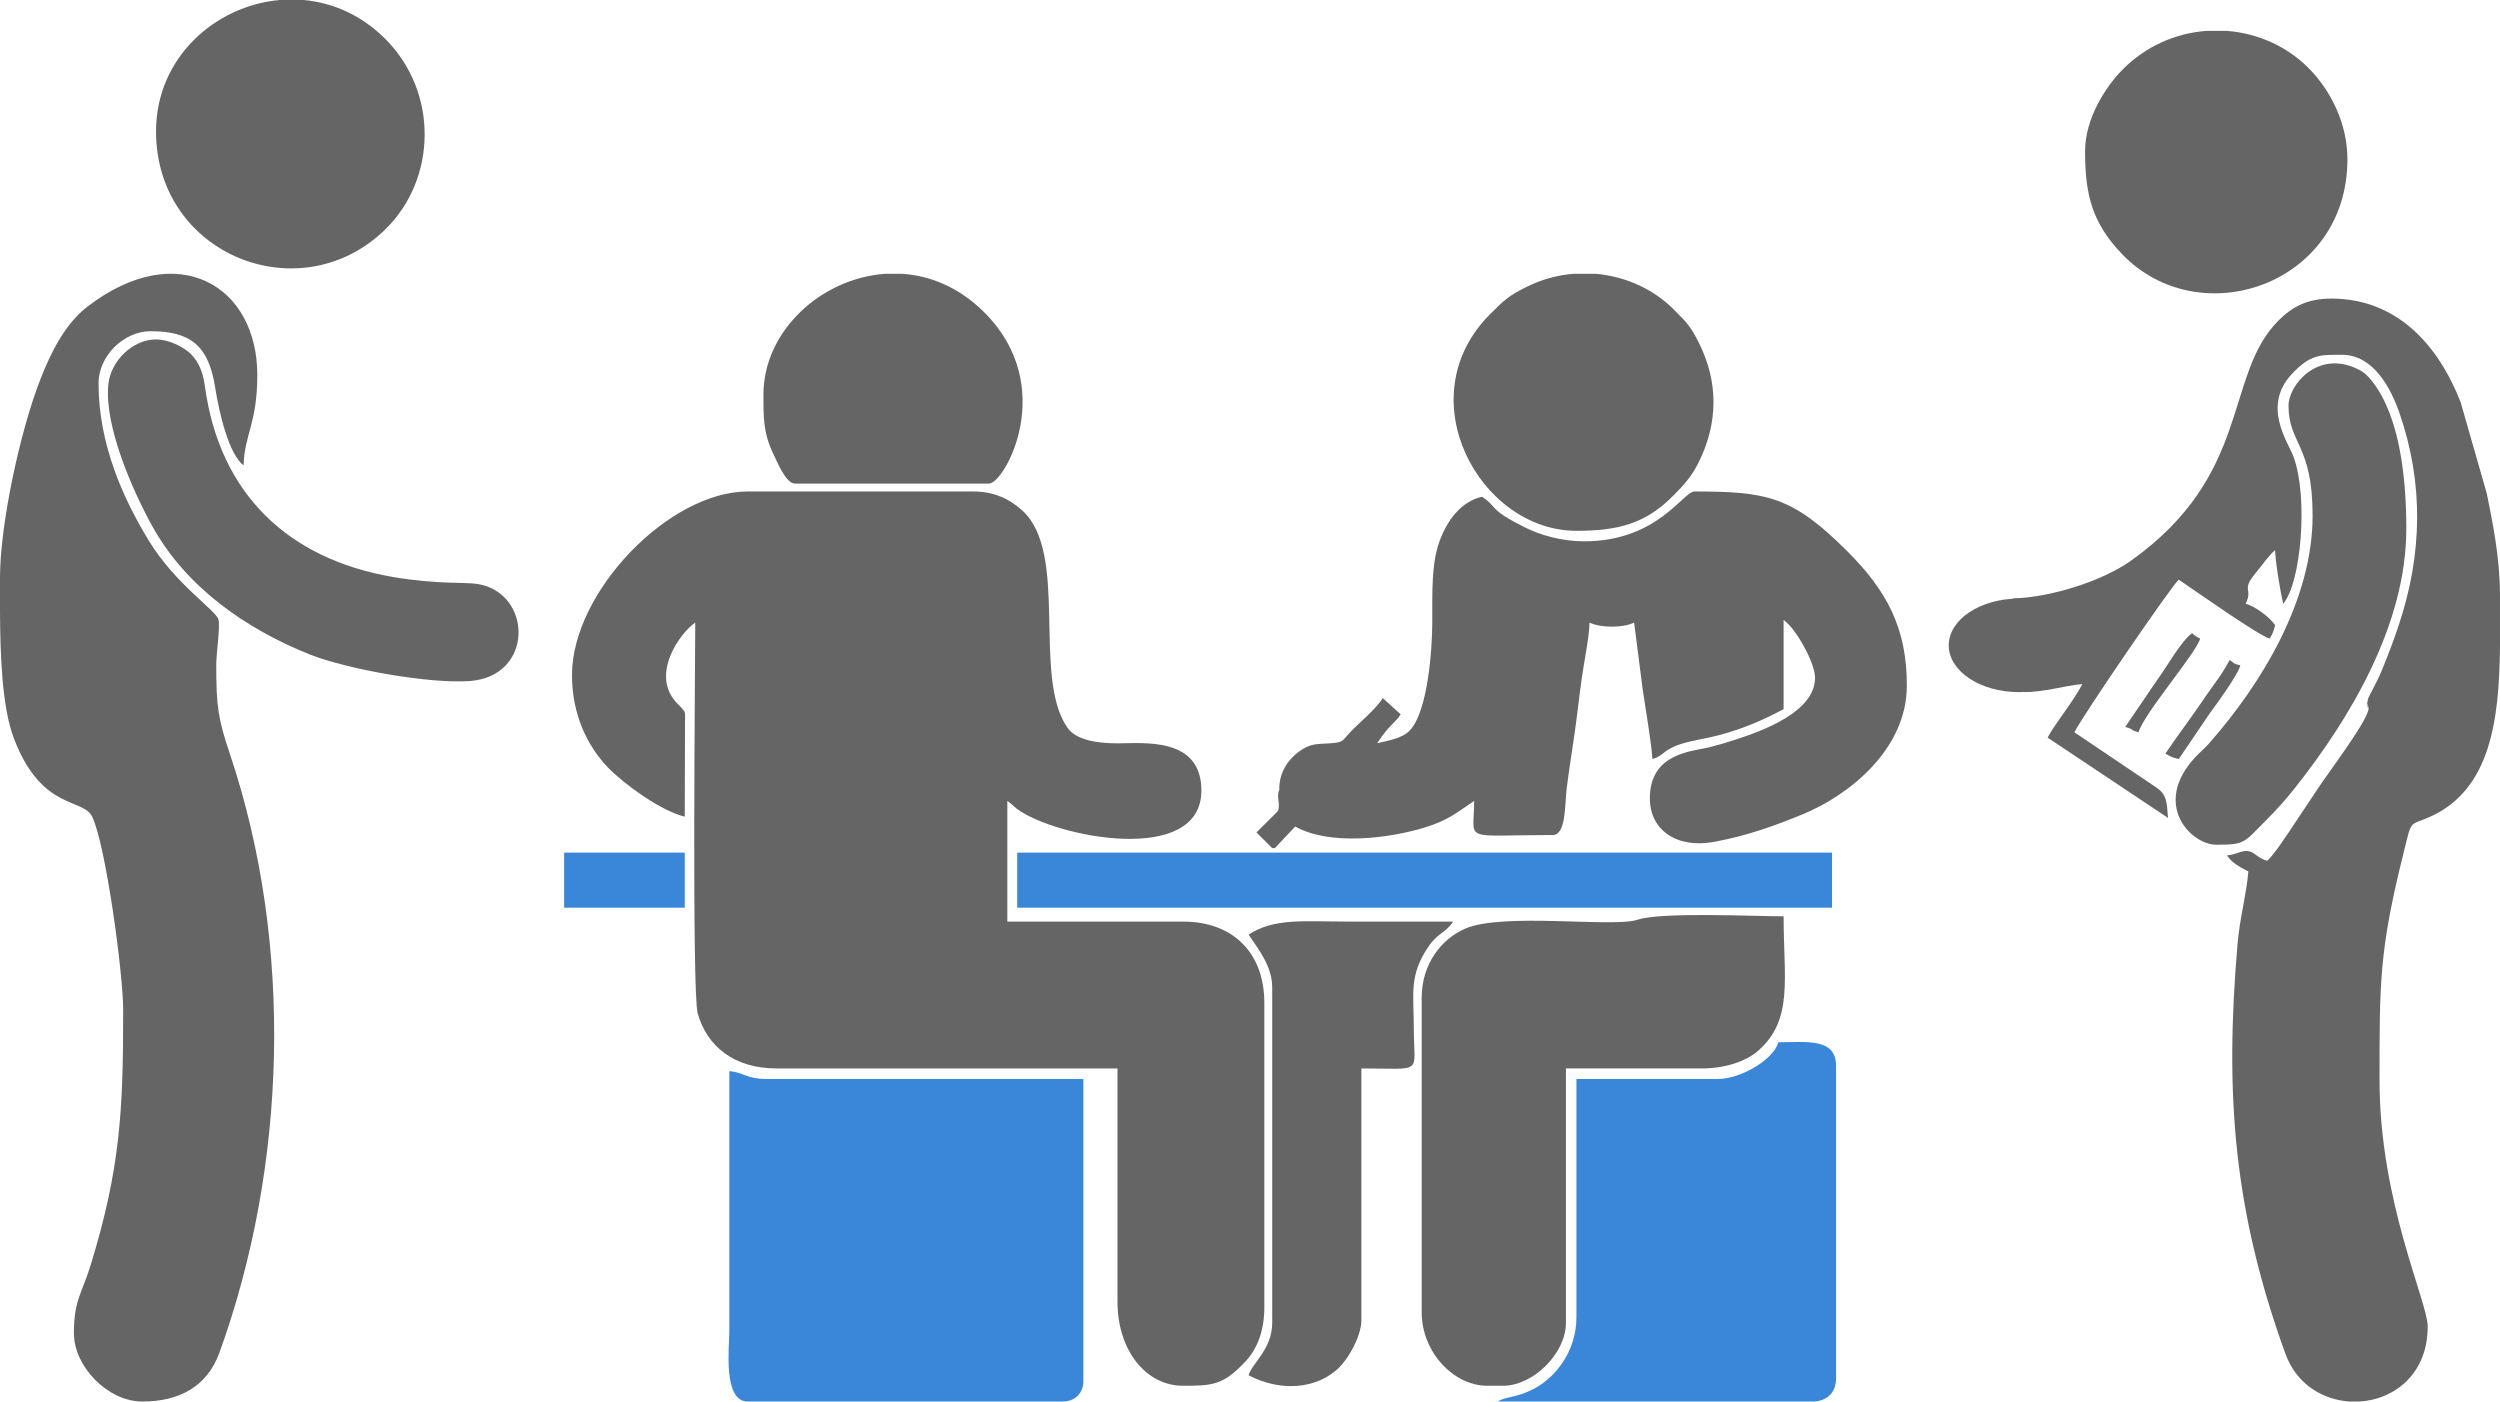
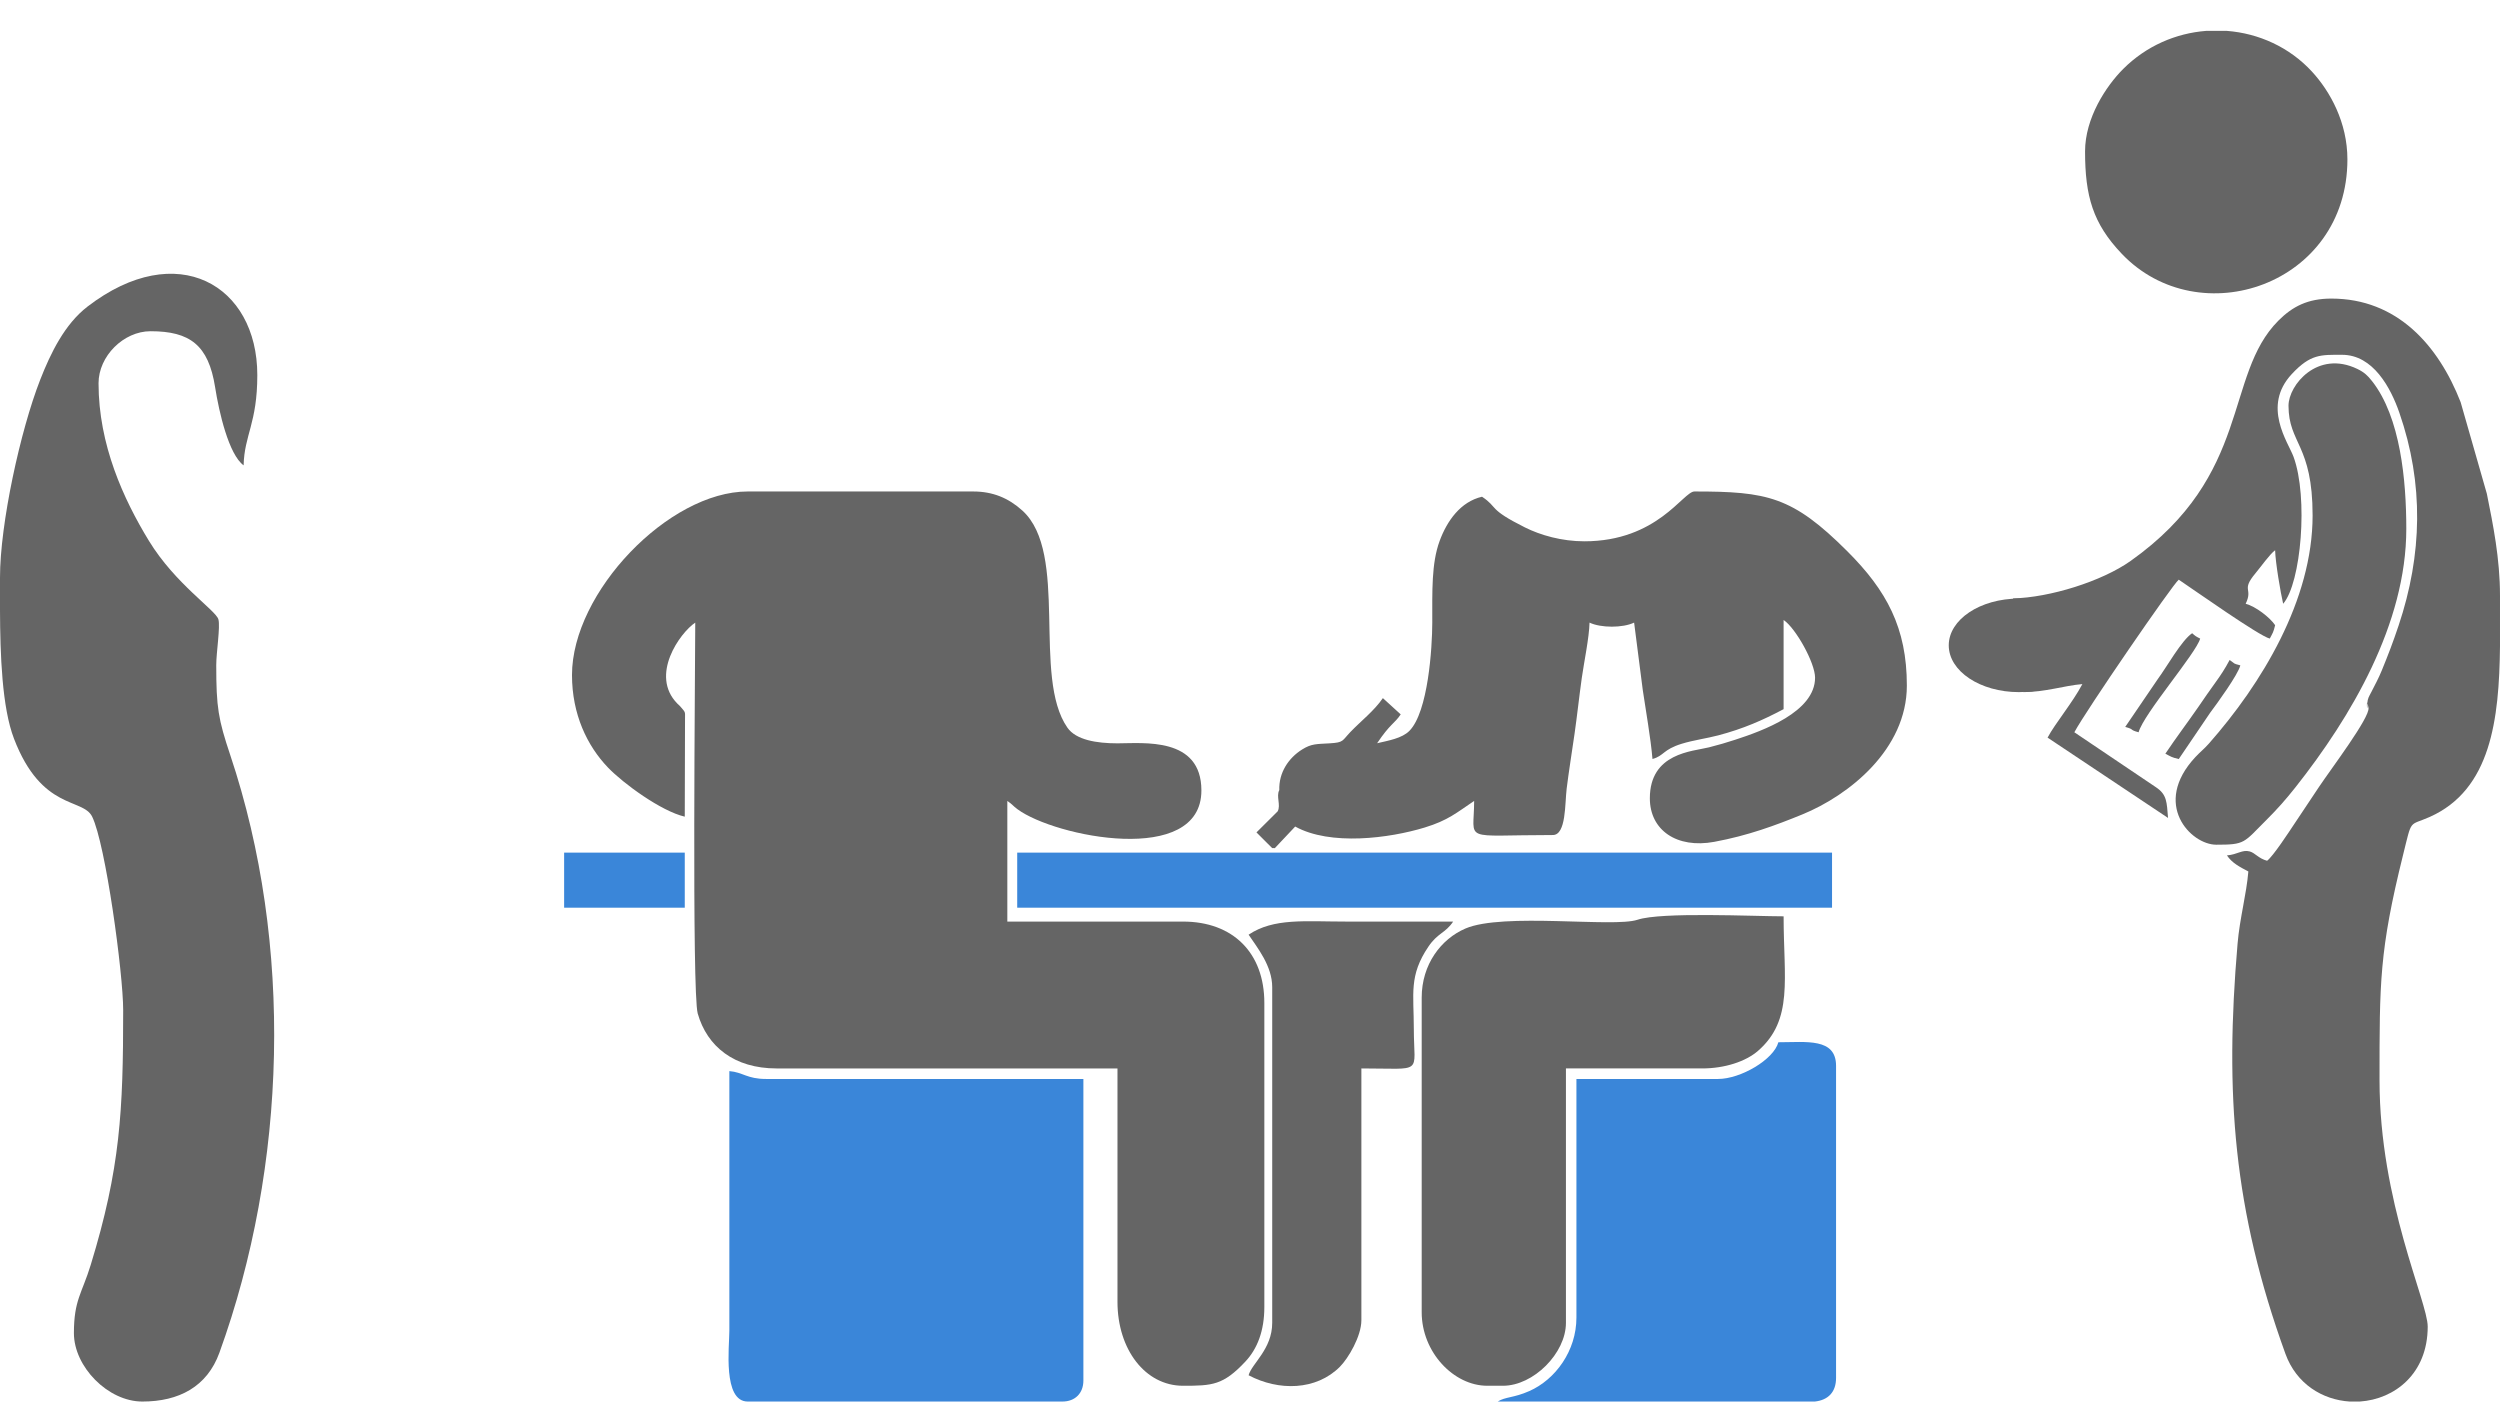
<svg xmlns="http://www.w3.org/2000/svg" xml:space="preserve" width="997.264mm" height="559.082mm" version="1.1" style="shape-rendering:geometricPrecision; text-rendering:geometricPrecision; image-rendering:optimizeQuality; fill-rule:evenodd; clip-rule:evenodd" viewBox="0 0 10089.17 5656.15">
  <defs>
    <style type="text/css">
   
    .fil1 {fill:#3A86D9}
    .fil0 {fill:#656565}
   
  </style>
  </defs>
  <g id="Camada_x0020_1">
    <g id="_3085230450656">
      <path class="fil0" d="M2308.39 2724.29c0,158.04 60.99,285.51 145.3,373.3 61.94,64.5 214.42,175.99 309.8,198.22l0.99 -382.01c-0.96,-44.67 6.33,-33.6 -20.39,-64.28 -1.43,-1.64 -3.87,-3.63 -5.37,-5.21 -1.5,-1.58 -3.93,-3.58 -5.45,-5.13 -111.62,-114.17 10.74,-285.17 72.55,-326.56 0,153.28 -13.93,1493.77 9.95,1577.6 37.92,133.08 147.3,221.63 318.14,221.63l1375.88 0 0 941.95c0,191.84 111.84,338.68 264.59,338.68 117.93,0 161.92,-1.98 251.59,-97.67 48.07,-51.3 76.51,-123.64 76.51,-219.84l0 -1227.7c0,-201.68 -126.42,-328.09 -328.09,-328.09l-709.11 0 0 -486.85c20.44,13.69 21.93,19.34 40.78,33.3 151.36,112.1 742.41,231.54 742.41,-75.64 0,-217.51 -234.93,-190.13 -339.04,-190.14 -83.48,-0.01 -166.86,-13.5 -201.53,-63.06 -143.39,-204.94 7.63,-704.7 -182,-876.37 -56.18,-50.86 -119.65,-76.97 -198.21,-76.97l-910.19 0c-318.5,0 -709.11,406.48 -709.11,740.86z" />
      <path class="fil0" d="M6393.69 2184.53c-90.69,0 -176.58,-24.52 -240.06,-56.29 -150.81,-75.48 -105.7,-78.77 -172.71,-123.64 -86.86,20.24 -141.11,97.43 -170.97,178.29 -33.64,91.11 -29.58,203.91 -29.76,330.08 -0.14,100.78 -16.57,360.27 -92.47,436.71 -29.82,30.03 -84.21,39.07 -130.15,49.78 53.01,-79.16 70.12,-78.89 95.25,-116.42l-72.01 -65.64c-34.87,51.11 -88.72,92.51 -131.55,137.26 -33.41,34.91 -25.74,41.74 -81.89,45.11 -54.65,3.28 -74.27,1.01 -112.59,25 -55.05,34.46 -94.3,93.64 -91.93,163.73 -13.54,25.11 6.95,60.69 -6.59,85.8l-85.54 85.01 63.5 63.5 1.77 -0.31 8.81 0.31 82.18 -87.16c141.82,78.62 379.93,47.49 522.56,3.96 94.83,-28.95 128.98,-60 199.62,-107.31 0,169.32 -56.63,137.59 317.51,137.59 54.35,0 48.46,-127.5 55.92,-187.51 8.4,-67.55 20.77,-144.99 31.93,-222.08 9.56,-66.07 18.8,-151.3 29.15,-224.85 8.74,-62.09 29.83,-162.44 31.18,-222.83 45.63,21.9 134.29,21.9 179.92,0l34.93 272c11.65,80.34 32.06,193.03 39.16,278.35 46.97,-12.54 41.17,-37.77 118.4,-61.52 46.82,-14.4 100.08,-21.43 146.32,-33.6 102.56,-27.01 180.22,-61.38 264.46,-105.96l0 -359.85c48.64,32.57 127,172.89 127,232.84 0,138.92 -213.21,214.85 -321.37,250.15 -36.42,11.89 -69.18,21.56 -106.63,30.96 -66.47,16.69 -238.78,21.82 -238.78,205.74 0,128.43 108.46,203.65 260.02,175.63 135.86,-25.12 247.13,-66.38 355.36,-110.6 187.93,-76.76 421.82,-262.29 421.82,-520.13 0,-233.34 -81.72,-383.57 -240.78,-542.41 -221.19,-220.9 -322.48,-240.78 -616.5,-240.78 -45.52,0 -148.93,201.09 -444.51,201.09z" />
-       <path class="fil0" d="M6510.11 2449.12c-77.25,0 -72.55,-19.06 -127,-31.75 0,-88.61 30.2,-110.38 31.75,-179.92l179.92 0c1.46,65.67 30.29,103.67 31.75,169.34 -33.71,22.57 -59.12,42.34 -116.42,42.34z" />
      <path class="fil1" d="M3017.5 5656.15l1270.04 0c51.19,0 84.67,-33.48 84.67,-84.67l0 -1217.12 -1280.62 0c-76.99,0 -93.13,-27.17 -148.17,-31.75l0 1047.78c0,63.47 -27.23,285.76 74.09,285.76z" />
      <path class="fil0" d="M5737.5 4026.08l0 1270.04c0,160.57 128.81,296.34 264.59,296.34l63.5 0c122.85,0 254.01,-131.16 254.01,-254.01l0 -1026.62 550.35 0c89.96,0 175.42,-27.72 225.13,-71.21 143.37,-125.45 102.96,-289.88 102.96,-542.64 -117.88,0 -494.06,-18.33 -589.46,13.81 -96.51,32.51 -542.43,-30 -694.76,35.52 -97.98,42.14 -176.33,144.38 -176.33,278.77z" />
      <path class="fil1" d="M6933.45 4354.36l-571.52 0 0 963.11c0,134.23 -84.92,249.99 -190.33,296.52 -63.76,28.14 -96.03,22.4 -127.18,42.16l1090.12 0 189.52 0c54.33,-5.81 85.66,-38.73 85.66,-95.25l0 -1259.46c0,-113.94 -120.15,-95.25 -232.84,-95.25 -18.65,69.85 -152.26,148.17 -243.42,148.17z" />
-       <path class="fil0" d="M6361.94 2142.19c167.17,0 277.64,-28.24 389.07,-140.12 41.5,-41.67 73.18,-75.23 101.63,-131.21 81.33,-160.02 84.01,-326.64 3.48,-487.43 -34.25,-68.38 -49.77,-82.54 -99.87,-132.97 -85.36,-85.92 -199.04,-135.38 -316.95,-145.47l-90.47 0c-64.56,5.53 -128.55,22.96 -188.09,52.79 -75.31,37.74 -88.01,51.58 -145.5,108.51 -339.65,336.38 -44.15,875.9 346.71,875.9z" />
      <path class="fil0" d="M5038.98 3772.08c35.45,52.94 95.25,126.11 95.25,211.67l0 1354.71c0,106.64 -82.65,164.48 -95.25,211.67 121.53,64.31 272.41,61.72 368.15,-34.03 34.08,-34.09 86.95,-123.32 86.95,-188.23l0 -1016.03c255,0 211.81,26.67 211.67,-158.75 -0.11,-144.01 -20.3,-215.73 58.83,-332.76 37.96,-56.14 68.24,-53.85 99.92,-101.17 -144.64,0 -289.29,0 -433.93,0 -164.34,0 -290.08,-15.06 -391.59,52.92z" />
-       <path class="fil0" d="M3081 1591.84c0,89.42 -1.16,153.77 38.48,236.69 15.71,32.86 51.75,123.15 88.52,123.15l783.19 0c62.74,0 281.16,-391.11 -18.42,-690.68 -100.68,-100.67 -216.99,-148.33 -331.68,-156.01l-68.25 0c-259.15,17.74 -491.83,231.37 -491.83,486.85z" />
      <path class="fil0" d="M0 2462.65c0.81,178.85 7.82,391.81 56.58,518.74 111.98,291.53 277.76,237.66 315.34,314.35 54.39,111.01 125.2,632.39 125.2,780.67 0,407.49 -11.48,638.45 -131.16,1028.79 -35.35,115.3 -67.69,141.08 -67.69,274.77 0,135.67 137.27,276.18 276.18,276.18 147.74,0 261.36,-59.89 311.04,-197.13 273,-754.13 299.39,-1647.39 43.88,-2411.41 -48.47,-144.95 -56.65,-192.28 -56.65,-363.15 0,-51.37 16.93,-154.97 8.68,-184.92 -10.05,-36.51 -174.09,-142.76 -280.28,-316.78 -103.2,-169.12 -203.43,-388.41 -203.43,-636.16 0,-109.14 100.75,-209.9 209.9,-209.9 158.77,0 233.7,55.75 260.47,225.6 16.07,101.96 55.21,271.81 115.13,315.71 2.75,-123.34 55.24,-169.46 55.24,-364.56 0,-363.05 -323.89,-553.74 -685.08,-276.33 -92.27,70.87 -149.06,187.93 -190.97,295.11 -80.28,205.29 -162.38,582.04 -162.38,798.72l0 131.69z" />
-       <path class="fil0" d="M629.69 530.26c0,498.96 582.51,730.81 925.52,395.25 207.41,-202.9 215.42,-552.45 -0.12,-768.29 -97.02,-97.15 -213.13,-146.65 -329.78,-157.23l-96.76 0c-261.17,23.4 -498.85,233.53 -498.85,530.26z" />
-       <path class="fil0" d="M629.69 1369.85c-94.15,0 -183.05,86.24 -192.55,181.92 -16.81,169.15 99.54,431.11 178.02,572.78 135.84,245.21 377.12,413.25 633.05,515.85 149.54,59.95 485.85,120.39 649.29,107.84 257.41,-19.77 252.22,-352.87 31.8,-391.24 -51.95,-9.04 -164.2,2.64 -346.57,-29.04 -419.92,-72.95 -696.65,-334.71 -755.74,-768.77 -7.38,-54.26 -22.83,-96.53 -57.05,-130.75 -28.24,-28.24 -88.61,-58.59 -140.26,-58.59z" />
      <path class="fil1" d="M4105.13 3663.16l3288.37 0 0 -222.26 -3288.37 0 0 222.26zm-1828.49 0l486.85 0 0 -222.26 -486.85 0 0 222.26z" />
      <path class="fil0" d="M8122.9 2415.04c49.87,68.06 108.04,44 108.04,237.68 0,61.55 -53.12,96.63 -64.82,140.45 87.95,0 164.29,-26.3 237.68,-32.41 -40.1,75.78 -110.29,159.09 -140.45,216.07l486.17 324.11c-5.34,-64.22 -4.05,-94.1 -48.91,-123.95l-329.22 -221.77c44.5,-84.1 397.73,-598.51 421.34,-615.81 61.51,41.19 325.11,227.85 367.32,237.68 11.79,-22.27 14.99,-25.6 21.61,-54.02 -20.89,-31.2 -78.47,-75.65 -118.84,-86.43 30.84,-64.28 -19.85,-52.09 39.28,-122.78 22,-26.31 57.8,-77.34 79.57,-93.29 1.08,48.71 21.84,170.71 32.41,216.07 72.65,-83.58 101.84,-429.85 41.97,-592.96 -21.69,-59.08 -128.5,-203.59 -7.29,-333.89 75.91,-81.61 117.41,-77.89 203,-77.89 125.59,0 196.44,133.42 231.15,233.41 99.74,287.31 92.83,573.38 -2.89,859.14 -23.17,69.16 -41.6,116.94 -67.7,180.79 -12.92,31.6 -26.62,56.74 -42.53,87.91 -9.12,17.88 -15.31,25.92 -15.52,44.22 -0.75,63.48 -6.41,-45.55 4.25,19.35 6.33,38.53 -151.3,246.35 -199.67,318.91 -35.84,53.75 -64.4,96.41 -99.41,149.07 -21.89,32.93 -86.24,131.55 -110.19,149.1 -35.13,-9.38 -48.04,-31.56 -70.03,-37.62 -30.23,-8.33 -49.08,12.44 -92.03,16.01 20.86,31.15 52.54,46.89 86.43,64.82 -7.71,92.69 -34.64,187.85 -43.52,291.39 -52.07,606.91 -16.76,1075.26 193.09,1654.96 44.3,122.37 149.9,185.65 258.63,192.79l41.81 0c140.53,-9.33 273.85,-112.19 273.85,-302.5 0,-100.33 -194.47,-503.51 -194.47,-993.94 0,-394.57 -1,-522.27 95.05,-909.7 36.93,-148.94 22.22,-115.26 106.62,-152.67 248.57,-110.17 281.1,-395.13 284.5,-688.16l0 -204.95c0,-150.57 -28.01,-287.15 -53.01,-411.56l-105.8 -369.56c-89.95,-230.01 -256.6,-418.09 -521.83,-418.09 -94.59,0 -156.13,31.41 -213.58,88.92 -220.94,221.14 -104.16,621.04 -596.59,969.95 -116.08,82.25 -326.1,147.82 -475.47,151.15z" />
      <path class="fil0" d="M8414.6 610.82c0,180.78 31.63,291.22 148.28,413.51 312.22,327.33 910.48,126.39 910.48,-381.1 0,-148.96 -69.7,-274.45 -142.91,-354.06 -91.02,-98.97 -215.01,-154.56 -343.24,-164.52l-84.17 0c-121.41,9.49 -241.02,60.1 -334.68,153.76 -69.83,69.83 -153.76,198.56 -153.76,332.4z" />
      <path class="fil0" d="M9235.68 1637.17c0,153.44 97.23,156.69 97.23,442.95 0,342.1 -206.5,680.28 -418.73,920.93 -18.67,21.17 -34.77,33.26 -54.08,53.96 -177.62,190.45 -18.19,353.96 83.87,353.96 117.98,0 109.4,-6.99 202.57,-99.93 43.77,-43.66 77.8,-81.96 116.98,-131.51 224.66,-284.13 447.51,-660.23 447.51,-1043.4 0,-194.3 -23.22,-450.31 -138.39,-596.26 -17.6,-22.3 -31.5,-35.61 -59.09,-48.94 -160.87,-77.77 -277.88,65.25 -277.88,148.23z" />
      <path class="fil0" d="M8738.71 3041.65c22.27,11.79 25.61,14.99 54.02,21.61l126.61 -186.7c27.79,-37 113.33,-154.72 121.88,-191.43 -31.96,-8.53 -17.51,-4.39 -43.22,-21.61 -17.91,33.84 -34.56,59.73 -58.58,92.67 -26.26,36.02 -41.08,58.44 -66.66,95.4 -46.15,66.69 -90.78,125.44 -134.05,190.06z" />
      <path class="fil0" d="M8576.65 2933.62c40.06,10.7 13.96,10.91 54.02,21.61 19.7,-73.76 232.88,-319.69 248.49,-378.13 -18.18,-9.01 -18.98,-9.94 -32.41,-21.61 -42.72,28.6 -102.69,136.68 -138.8,185.31l-131.29 192.82z" />
      <ellipse class="fil0" cx="8147.78" cy="2604.39" rx="283.27" ry="188.78" />
    </g>
  </g>
</svg>